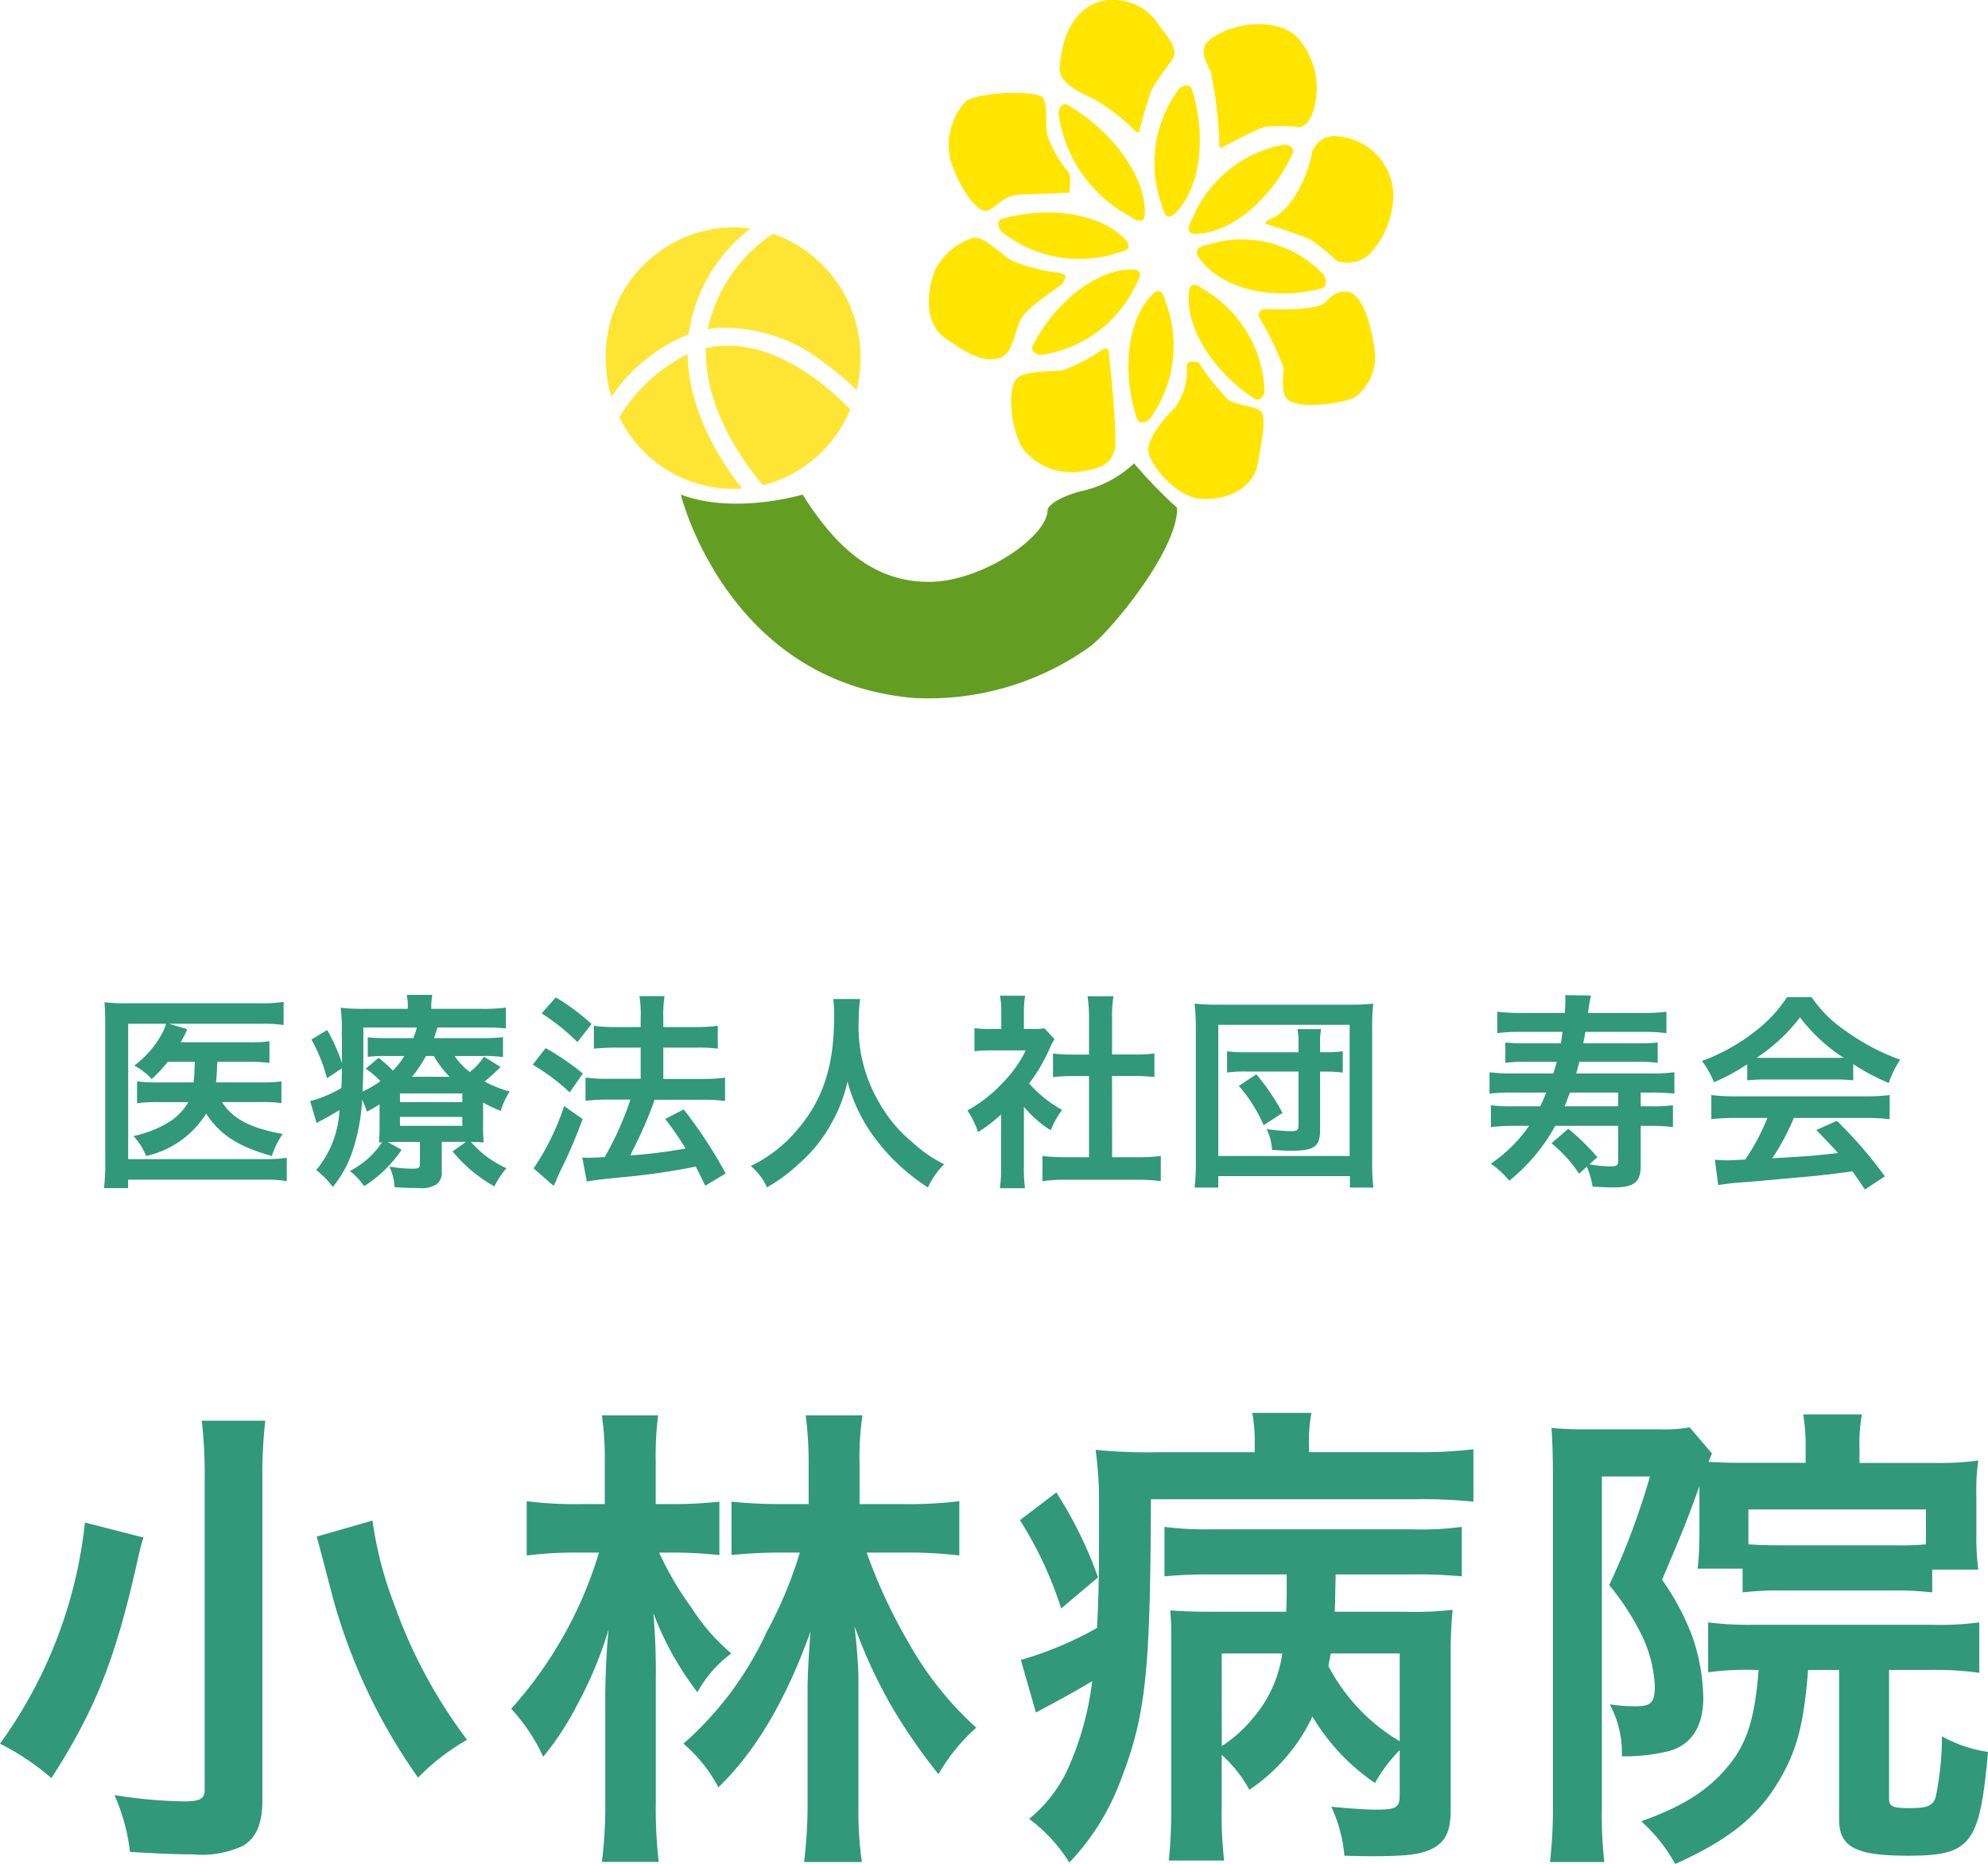
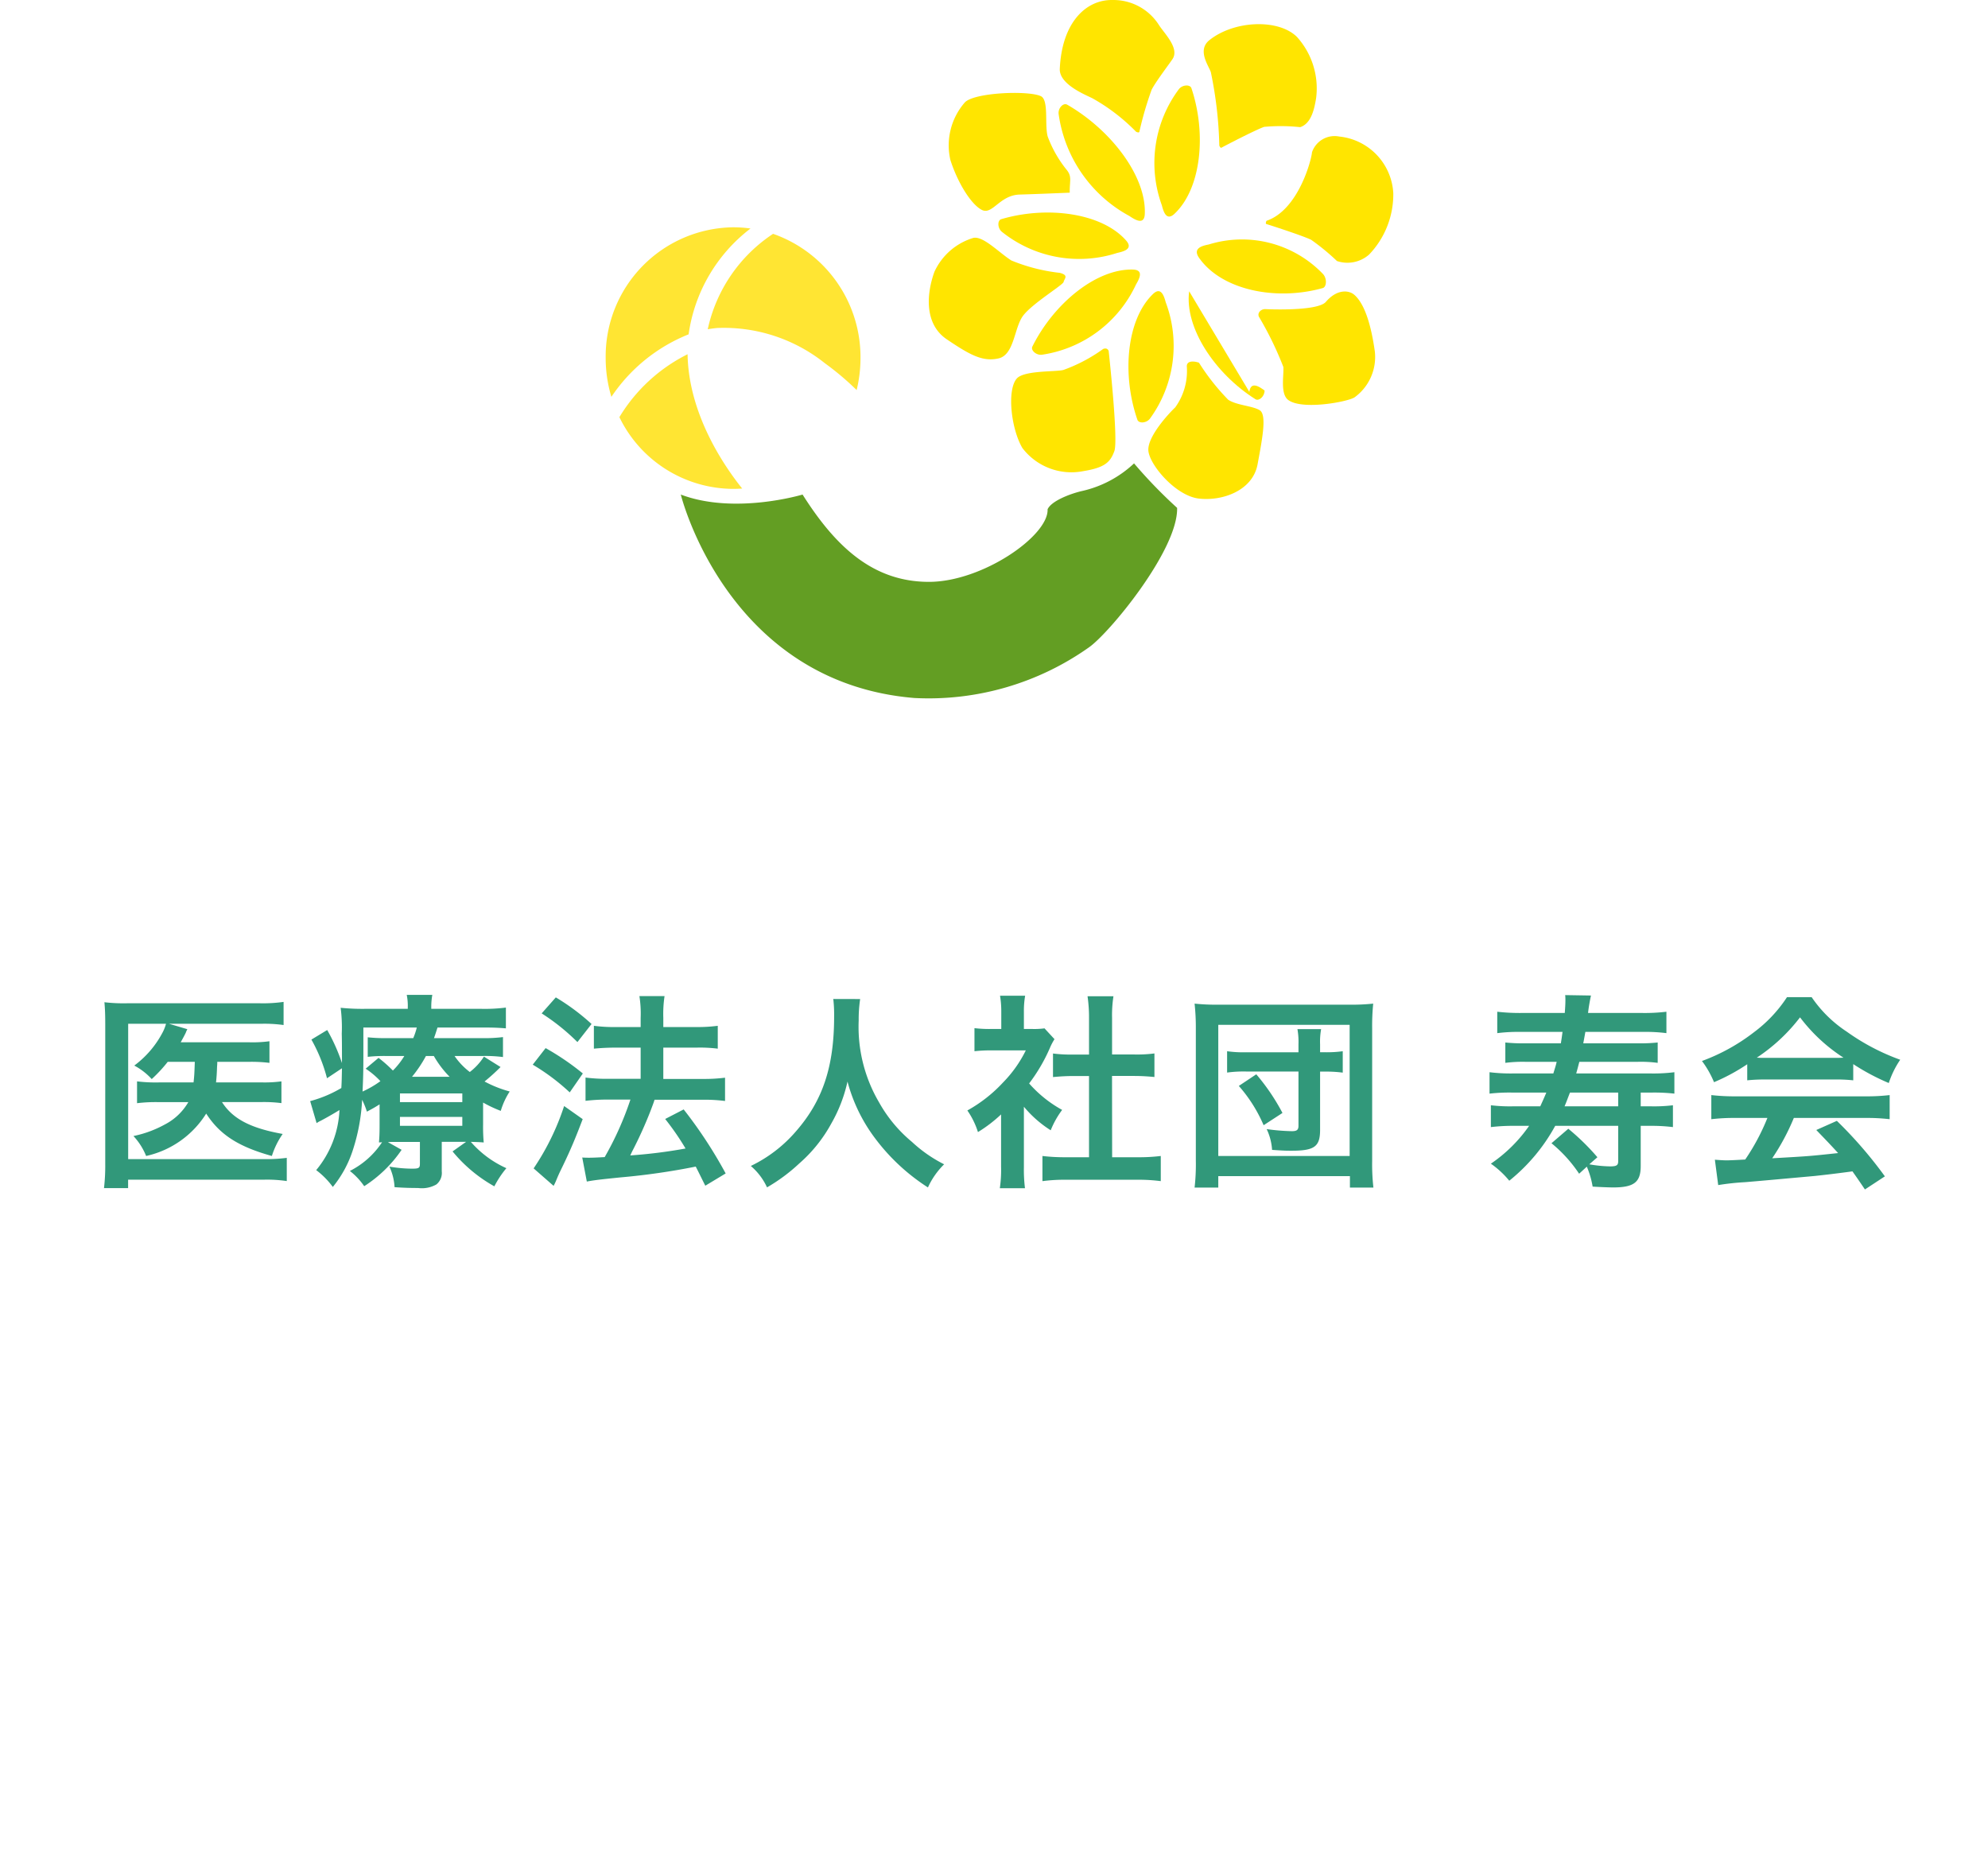
<svg xmlns="http://www.w3.org/2000/svg" width="143.465" height="134.51" viewBox="0 0 143.465 134.51">
  <g id="グループ_42" data-name="グループ 42" transform="translate(-683.11 -5904.5)">
-     <path id="パス_115" data-name="パス 115" d="M-57.33-28.98a33.863,33.863,0,0,1,.21,4.235v22.4c0,.665-.35.84-1.505.84A34.469,34.469,0,0,1-63.63-1.96a13.962,13.962,0,0,1,1.12,4.1c1.68.1,3.15.175,4.48.175a7.137,7.137,0,0,0,3.64-.595c.98-.56,1.435-1.61,1.435-3.29V-24.71a34.1,34.1,0,0,1,.21-4.27Zm8.3,8.365c.7,2.625,1.05,3.99,1.085,4.13A41.336,41.336,0,0,0-41.72-3.22a16.011,16.011,0,0,1,3.535-2.73A36.341,36.341,0,0,1-43.4-15.61a27.3,27.3,0,0,1-1.61-6.16Zm-16.73-1.015A33.2,33.2,0,0,1-71.89-5.67a18.03,18.03,0,0,1,3.71,2.485c3.22-5.005,4.69-8.75,6.3-16.1.1-.385.1-.42.21-.84.035-.1.07-.245.14-.42Zm55.9-1.33v-2.87a20.824,20.824,0,0,1,.21-3.535h-4.095a27.055,27.055,0,0,1,.21,3.535v2.87h-2.1a33.624,33.624,0,0,1-3.465-.175v3.85c1.085-.105,2.2-.175,3.43-.175h1.5a30,30,0,0,1-2.38,5.705,24.155,24.155,0,0,1-6.02,8.085,10.52,10.52,0,0,1,2.52,3.15c2.66-2.555,4.865-6.265,6.65-11.235-.1,1.225-.21,3.045-.21,4.13v8.47A35.521,35.521,0,0,1-13.86,2.87h4.165A26.646,26.646,0,0,1-9.94-1.155v-9.1c0-.91-.1-2.275-.28-3.885A36.234,36.234,0,0,0-7.385-8.085a42.46,42.46,0,0,0,3.22,4.62,13.3,13.3,0,0,1,2.73-3.36,24.079,24.079,0,0,1-4.9-6.16,37.757,37.757,0,0,1-3.01-6.475h2.73a30.544,30.544,0,0,1,3.955.21v-3.92a30.107,30.107,0,0,1-4.06.21Zm-13.44,3.5c1.19,0,2.24.07,3.325.175v-3.85a30.506,30.506,0,0,1-3.36.175H-24.57v-3.115a22.735,22.735,0,0,1,.175-3.29h-4.06a21.648,21.648,0,0,1,.21,3.36v3.045h-1.75a26.923,26.923,0,0,1-3.885-.21v3.92a28.227,28.227,0,0,1,3.815-.21h1.4A29.527,29.527,0,0,1-35-8.19a13.3,13.3,0,0,1,2.31,3.465A20.721,20.721,0,0,0-30.275-8.4a28.533,28.533,0,0,0,2.31-5.53c-.14,1.12-.245,3.535-.245,4.725v7.8a32.2,32.2,0,0,1-.245,4.27h4.1a34.488,34.488,0,0,1-.21-4.27v-8.855a48.229,48.229,0,0,0-.175-4.83A22.342,22.342,0,0,0-21.56-9.38a8.545,8.545,0,0,1,2.45-2.8,14.42,14.42,0,0,1-2.87-3.29,23.222,23.222,0,0,1-2.345-3.99ZM29.12-1.96c0,.91-.245,1.05-1.75,1.05-.735,0-2.065-.1-3.185-.21a10.548,10.548,0,0,1,.945,3.535c1.085.035,1.68.035,2.065.035,2.52,0,3.535-.14,4.375-.595C32.445,1.365,32.8.6,32.8-.875V-11.9a31.946,31.946,0,0,1,.14-3.43,24.242,24.242,0,0,1-3.43.14H24.43c.035-.77.035-.91.035-1.225l.035-1.47h5.46a34.974,34.974,0,0,1,3.64.14v-3.57a21.706,21.706,0,0,1-3.64.175H15.68a24.03,24.03,0,0,1-3.535-.175v3.57c1.12-.105,2.17-.14,3.535-.14h5.285v.735c0,1.085,0,1.19-.035,1.96H15.68c-1.5,0-2.275-.035-3.115-.1.07.98.07,1.435.07,2.52V-1.12a38.333,38.333,0,0,1-.175,3.885h3.99a29.247,29.247,0,0,1-.175-3.885V-4.865a9.478,9.478,0,0,1,1.995,2.52,12.807,12.807,0,0,0,2.905-2.66A12.541,12.541,0,0,0,22.82-7.63a15.279,15.279,0,0,0,4.515,4.8,11.437,11.437,0,0,1,1.785-2.38Zm0-10.22v6.335a13.682,13.682,0,0,1-5.145-5.425c.07-.42.105-.56.175-.91Zm-12.845,0H20.65a9.121,9.121,0,0,1-2.17,4.725,9.65,9.65,0,0,1-2.2,1.96ZM18.655-26.7H11.62a38.15,38.15,0,0,1-4.445-.175,27.442,27.442,0,0,1,.245,4.1v2.17c0,3.01-.035,4.34-.14,6.58a25.241,25.241,0,0,1-5.5,2.31L2.87-7.91c.175-.105.56-.315.7-.385.98-.525,2.275-1.225,3.36-1.89A21.726,21.726,0,0,1,5.355-4.27,10.105,10.105,0,0,1,2.38-.245a11.63,11.63,0,0,1,2.9,3.15A17.266,17.266,0,0,0,8.925-2.87c1.89-4.83,2.2-7.91,2.24-20.44H30.24a36.138,36.138,0,0,1,4.2.175v-3.78a33.4,33.4,0,0,1-4.165.21h-7.7v-.385a11.114,11.114,0,0,1,.175-2.45H18.48a11.75,11.75,0,0,1,.175,2.415Zm-16.94,4.9a27.477,27.477,0,0,1,2.975,6.37l2.66-2.24A29.405,29.405,0,0,0,4.34-23.8ZM55.02-10.99c-.245,3.255-.77,5.11-1.995,6.685C51.555-2.415,49.7-1.19,46.55-.07A11.747,11.747,0,0,1,49,3.01c3.745-1.68,5.845-3.325,7.35-5.775,1.4-2.275,1.925-4.165,2.24-8.225h2.24V-.21c0,2,1.19,2.625,4.97,2.625,4.55,0,5.18-.805,5.775-7.49A9.785,9.785,0,0,1,68.25-6.2a21.645,21.645,0,0,1-.455,4.41c-.21.6-.6.77-1.82.77-1.26,0-1.54-.105-1.54-.665v-9.31H67.55a23.458,23.458,0,0,1,3.395.21v-3.64a20.9,20.9,0,0,1-3.395.175H54.67a22.735,22.735,0,0,1-3.29-.175v3.605a19.972,19.972,0,0,1,3.29-.175ZM50.75-23.555v2.625c0,.7-.035,1.715-.07,2a5.428,5.428,0,0,1-.07.63h3.255v1.715a21.026,21.026,0,0,1,2.765-.14h8.155a22.078,22.078,0,0,1,2.765.14v-1.645h3.325a18.39,18.39,0,0,1-.14-2.555v-2.8a15.229,15.229,0,0,1,.14-2.52,19.972,19.972,0,0,1-3.115.175H62.3V-27.02a11.546,11.546,0,0,1,.175-2.415H58.24a14.129,14.129,0,0,1,.175,2.31v1.19H53.97c-1.19,0-1.89-.035-2.555-.07a3.416,3.416,0,0,1,.245-.6l-1.61-1.89a10.736,10.736,0,0,1-2.24.14H42.525a23.356,23.356,0,0,1-2.45-.1c.07,1.085.1,2.1.1,3.255V-1.155a32.518,32.518,0,0,1-.21,4.025h3.92a30.418,30.418,0,0,1-.175-3.955v-23.87H47.18a52.357,52.357,0,0,1-2.94,7.84,17.942,17.942,0,0,1,2.03,3.01A9.6,9.6,0,0,1,47.53-9.87c0,1.225-.245,1.5-1.4,1.5a12.225,12.225,0,0,1-1.855-.14A7.33,7.33,0,0,1,45.15-4.76a13.188,13.188,0,0,0,3.43-.385c1.61-.455,2.45-1.785,2.45-3.85a14.2,14.2,0,0,0-.805-4.445,18.2,18.2,0,0,0-2.17-4.06c1.715-4.06,1.715-4.06,2.695-6.755Zm16.345,3.5a20.154,20.154,0,0,1-2.31.07H56.63c-1.225,0-1.785-.035-2.345-.07v-2.52H67.1Z" transform="translate(755 6036)" fill="#31987a" />
    <path id="パス_114" data-name="パス 114" d="M-57.832-7.875c-.03.825-.03.945-.09,1.485h-2.43A11.113,11.113,0,0,1-62-6.465V-4.89a11.151,11.151,0,0,1,1.62-.075H-58.3a4.174,4.174,0,0,1-1.71,1.62,8.026,8.026,0,0,1-2.25.825,4.644,4.644,0,0,1,.915,1.44,6.855,6.855,0,0,0,4.335-3.06c.975,1.515,2.31,2.385,4.74,3.06a5.807,5.807,0,0,1,.78-1.59c-2.34-.42-3.615-1.1-4.38-2.3h2.805a9.854,9.854,0,0,1,1.485.075V-6.465a9.323,9.323,0,0,1-1.44.075H-56.3c.045-.42.06-.72.075-1.155a2.913,2.913,0,0,0,.015-.33h2.31a10.814,10.814,0,0,1,1.455.075V-9.36a9.166,9.166,0,0,1-1.47.075h-4.935c.24-.435.24-.435.36-.675a2.125,2.125,0,0,1,.12-.27l-1.32-.39h6.63a9.938,9.938,0,0,1,1.635.09V-12.2a10.417,10.417,0,0,1-1.68.1h-9.63a11.934,11.934,0,0,1-1.62-.075c.045.465.06.96.06,1.605V-.5a14.03,14.03,0,0,1-.09,1.74h1.74V.63h9.8a9.549,9.549,0,0,1,1.65.1V-.945a11.4,11.4,0,0,1-1.665.09h-9.78V-10.62h2.73a2.994,2.994,0,0,1-.225.585A7.045,7.045,0,0,1-62.2-7.605a4.705,4.705,0,0,1,1.26.975,10.4,10.4,0,0,0,1.155-1.245Zm20.805,2.94a9.293,9.293,0,0,0,1.275.6,5.358,5.358,0,0,1,.645-1.4,8.482,8.482,0,0,1-1.815-.72A14.7,14.7,0,0,0-35.767-7.5l-1.2-.75a4.32,4.32,0,0,1-1.02,1.11,4.992,4.992,0,0,1-1.1-1.155h2.01a9.854,9.854,0,0,1,1.485.075V-9.66a11.011,11.011,0,0,1-1.545.075h-3.435c.09-.24.135-.39.255-.765h3.285c.75,0,1.11.015,1.65.06v-1.5a11.963,11.963,0,0,1-1.83.09h-3.555v-.105a4.8,4.8,0,0,1,.075-.9h-1.845a3.954,3.954,0,0,1,.075.9v.105h-3a15.54,15.54,0,0,1-1.845-.075A11.01,11.01,0,0,1-47.227-9.9c.015.48.015,1.335.015,1.59v.525a13.236,13.236,0,0,0-1.065-2.385l-1.14.69a11.554,11.554,0,0,1,1.125,2.79l1.08-.72c-.015.69-.015.915-.045,1.425a8.861,8.861,0,0,1-2.25.945l.465,1.59a1.5,1.5,0,0,1,.285-.165c.345-.18.93-.51,1.365-.78A7.286,7.286,0,0,1-49.072-.06a5.767,5.767,0,0,1,1.2,1.215,8.139,8.139,0,0,0,1.425-2.6,13.947,13.947,0,0,0,.69-3.69,5.994,5.994,0,0,1,.345.855c.48-.255.63-.345.915-.525v1.455c0,.675-.015.915-.045,1.29a1.385,1.385,0,0,0,.225-.015A6.039,6.039,0,0,1-46.642,0a4.9,4.9,0,0,1,1.035,1.1,9.375,9.375,0,0,0,2.7-2.625l-.99-.555c.285-.015.375-.015.675-.015h1.635V-.525c0,.315-.075.36-.57.36a9.855,9.855,0,0,1-1.635-.15,3.945,3.945,0,0,1,.375,1.485c.615.045,1.155.06,1.695.06A2.123,2.123,0,0,0-40.4.975a1.063,1.063,0,0,0,.39-.945V-2.1h1.755l-.975.69a10.521,10.521,0,0,0,3.015,2.52A7.054,7.054,0,0,1-35.347-.2a7.4,7.4,0,0,1-2.565-1.9c.405.015.615.015.93.045a12.645,12.645,0,0,1-.045-1.305Zm-5.13-1.86a9.331,9.331,0,0,0,1.005-1.5h.57a7.22,7.22,0,0,0,1.14,1.5Zm-3.51-3.555h3.855a5.057,5.057,0,0,1-.255.765h-1.845a11.932,11.932,0,0,1-1.44-.06v1.41a10.842,10.842,0,0,1,1.38-.06h1.26a5.532,5.532,0,0,1-.825,1.05,9.477,9.477,0,0,0-1.035-.915l-.93.78a5.9,5.9,0,0,1,1.065.9,7.257,7.257,0,0,1-1.29.75c.045-.9.06-1.59.06-2.49Zm2.64,4.755h4.5v.63h-4.5Zm0,1.695h4.5v.645h-4.5ZM-29.542.765c.48-.09.8-.135,2.43-.3a49.534,49.534,0,0,0,5.43-.78c.24.465.345.69.69,1.38l1.47-.885a32.486,32.486,0,0,0-3.03-4.62l-1.335.69a19.116,19.116,0,0,1,1.47,2.13,36,36,0,0,1-3.99.5l.135-.285a30,30,0,0,0,1.32-2.91c.21-.555.21-.555.3-.825h3.525a11.829,11.829,0,0,1,1.56.09v-1.68a11.911,11.911,0,0,1-1.575.09h-2.88V-8.9h2.415a10.3,10.3,0,0,1,1.515.075v-1.65a10.892,10.892,0,0,1-1.53.09h-2.4v-.66a8.66,8.66,0,0,1,.09-1.575h-1.815a8.086,8.086,0,0,1,.09,1.575v.66h-1.785a10.8,10.8,0,0,1-1.59-.09v1.65c.48-.045.99-.075,1.575-.075h1.8v2.25H-28a11.793,11.793,0,0,1-1.635-.09v1.68a12.985,12.985,0,0,1,1.62-.09h1.62A22.718,22.718,0,0,1-28.252-1c-.51.03-.87.045-1.11.045-.15,0-.27,0-.51-.015ZM-32.8-11.37a15.3,15.3,0,0,1,2.58,2.07l1.02-1.305a15.774,15.774,0,0,0-2.58-1.92Zm-.645,3.7a15.454,15.454,0,0,1,2.67,2l.945-1.365a18.585,18.585,0,0,0-2.685-1.83Zm2.265,2.985a18.033,18.033,0,0,1-2.2,4.5l1.44,1.26a3.021,3.021,0,0,0,.18-.375c.195-.465.195-.465.465-1.02.6-1.245.93-2.04,1.455-3.42Zm19.425-7.725a9.812,9.812,0,0,1,.06,1.26c0,3.6-.81,6.06-2.745,8.28A10,10,0,0,1-17.707-.36a4.487,4.487,0,0,1,1.17,1.545A12.652,12.652,0,0,0-14.212-.54,10.443,10.443,0,0,0-11.9-3.42a10.733,10.733,0,0,0,1.17-3.03,11.859,11.859,0,0,0,1.995,4.1,14.6,14.6,0,0,0,3.81,3.54A5.581,5.581,0,0,1-3.757-.48,9.989,9.989,0,0,1-6.082-2.1a10.054,10.054,0,0,1-2.37-2.85,10.767,10.767,0,0,1-1.47-5.91,9.924,9.924,0,0,1,.105-1.545ZM2-4.635a8.233,8.233,0,0,0,1.935,1.7,6.4,6.4,0,0,1,.825-1.47A8.844,8.844,0,0,1,2.378-6.315a12.324,12.324,0,0,0,1.5-2.565,4.17,4.17,0,0,1,.33-.63l-.72-.78a5.464,5.464,0,0,1-.87.045H2v-1.23a6.393,6.393,0,0,1,.09-1.17H.278a6.887,6.887,0,0,1,.09,1.14v1.26h-.75a9.158,9.158,0,0,1-1.185-.06V-8.64A10.27,10.27,0,0,1-.307-8.7H2.138A8.912,8.912,0,0,1,.5-6.39a10.346,10.346,0,0,1-2.58,2.025,5.812,5.812,0,0,1,.765,1.56A10.109,10.109,0,0,0,.353-4.08V-.315a8.974,8.974,0,0,1-.09,1.56H2.078A10.651,10.651,0,0,1,2-.285Zm6.36-2.22h1.59c.525,0,.99.03,1.47.075v-1.7a9.756,9.756,0,0,1-1.47.075H8.363v-2.64a8.794,8.794,0,0,1,.1-1.56H6.593A10.617,10.617,0,0,1,6.7-11.04V-8.4H5.573A10.126,10.126,0,0,1,4.1-8.475v1.7c.48-.045.96-.075,1.47-.075H6.7V-.99H5.063a13.6,13.6,0,0,1-1.725-.09V.735a12.1,12.1,0,0,1,1.7-.1h5.13a12.317,12.317,0,0,1,1.71.1V-1.08a12.866,12.866,0,0,1-1.71.09h-1.8Zm13.455-1.71h-3.75a8.247,8.247,0,0,1-1.4-.075V-7.1a8.806,8.806,0,0,1,1.4-.075h3.75v3.915c0,.3-.12.39-.48.39a15.076,15.076,0,0,1-1.815-.15,4.082,4.082,0,0,1,.39,1.5c.9.06,1.005.06,1.41.06,1.65,0,2.055-.3,2.055-1.5V-7.17h.39a9.208,9.208,0,0,1,1.245.075V-8.64a8.411,8.411,0,0,1-1.215.075h-.42v-.57a5.059,5.059,0,0,1,.075-1.1h-1.71a5.231,5.231,0,0,1,.075,1.1Zm-1.155,4.38a15.188,15.188,0,0,0-1.89-2.79l-1.26.84A10.559,10.559,0,0,1,19.3-3.3ZM16.028,1.2V.375h9.5V1.2h1.695a14.866,14.866,0,0,1-.09-1.935v-9.54a16.13,16.13,0,0,1,.075-1.8A14.517,14.517,0,0,1,25.448-12h-9.36a14.786,14.786,0,0,1-1.77-.075,16.013,16.013,0,0,1,.09,1.8V-.75a14.817,14.817,0,0,1-.09,1.95Zm0-11.745h9.48V-1.08h-9.48Zm28.86,7.29v2.55c0,.3-.12.375-.585.375a9.27,9.27,0,0,1-1.5-.15l.585-.51a16.778,16.778,0,0,0-2.1-2.055L40.073-2A9.949,9.949,0,0,1,42.068.2l.555-.51a6.178,6.178,0,0,1,.42,1.44c.45.03,1.245.06,1.47.06,1.515,0,2-.375,2-1.545v-2.9h.66a12.589,12.589,0,0,1,1.665.09V-4.74a11.494,11.494,0,0,1-1.65.075h-.675v-.99h.75a12.784,12.784,0,0,1,1.68.075V-7.125a12.126,12.126,0,0,1-1.665.09H41.858c.09-.315.12-.435.225-.84h4.2a9.185,9.185,0,0,1,1.455.075V-9.27a12.212,12.212,0,0,1-1.455.06H42.368c.075-.405.09-.48.15-.825h4.2a11.884,11.884,0,0,1,1.65.09V-11.49a13.118,13.118,0,0,1-1.725.09h-3.93c.045-.435.15-.99.21-1.26l-1.86-.03a3.66,3.66,0,0,1,.015.39c0,.24-.015.495-.045.9H37.9a14.2,14.2,0,0,1-1.74-.09v1.545a12.126,12.126,0,0,1,1.665-.09h3.045c-.06.45-.075.54-.12.825H38.213a12.335,12.335,0,0,1-1.47-.06V-7.8a9.635,9.635,0,0,1,1.47-.075h2.235c-.075.33-.12.435-.24.84h-2.94a12.432,12.432,0,0,1-1.665-.09V-5.58a12.646,12.646,0,0,1,1.68-.075H39.7c-.165.4-.24.555-.435.99h-1.9a11.732,11.732,0,0,1-1.665-.075v1.575a13.328,13.328,0,0,1,1.68-.09h1.08a10.623,10.623,0,0,1-2.76,2.73A6.693,6.693,0,0,1,37.028.705a13.188,13.188,0,0,0,3.315-3.96Zm0-1.41h-3.87c.195-.465.21-.54.39-.99h3.48ZM54.2-6.54a12,12,0,0,1,1.29-.06H60.5a11.394,11.394,0,0,1,1.35.06V-7.71a15.994,15.994,0,0,0,2.565,1.365,6.68,6.68,0,0,1,.825-1.68,15.855,15.855,0,0,1-3.855-2.025,9.11,9.11,0,0,1-2.535-2.49H57.068a9.877,9.877,0,0,1-2.37,2.52,14,14,0,0,1-3.765,2.085,6.967,6.967,0,0,1,.87,1.53A14.114,14.114,0,0,0,54.2-7.7Zm1.305-1.62c-.27,0-.36,0-.615-.015a12.806,12.806,0,0,0,3.12-2.91,12.219,12.219,0,0,0,3.135,2.91c-.285.015-.42.015-.66.015Zm.15,4.335a15.532,15.532,0,0,1-1.6,3c-.765.045-1.215.06-1.32.06-.21,0-.465-.015-.87-.045l.24,1.83A17.837,17.837,0,0,1,54.038.81c.6-.045,3.57-.315,5.055-.45C59.648.3,60.548.2,61.793.03c.255.36.405.57.9,1.305L64.133.39a30.7,30.7,0,0,0-3.465-4.005l-1.485.66c.84.87,1.095,1.14,1.575,1.665-2.1.225-2.1.225-4.755.375a16.306,16.306,0,0,0,1.56-2.91h5.16a13.956,13.956,0,0,1,1.755.09v-1.74a14.123,14.123,0,0,1-1.755.09H53.378a14.733,14.733,0,0,1-1.77-.09v1.74a14.052,14.052,0,0,1,1.77-.09Z" transform="translate(755 5989)" fill="#31987a" />
    <g id="グループ_29" data-name="グループ 29" transform="translate(-832.181 5682.5)">
      <path id="パス_22" data-name="パス 22" d="M5.985,195.4a11.648,11.648,0,0,1,4.467-7.637,9.033,9.033,0,0,0-1.258-.088A9.319,9.319,0,0,0,0,197.111a9.672,9.672,0,0,0,.412,2.8A12.114,12.114,0,0,1,5.985,195.4" transform="translate(1559 50.727)" fill="#ffe533" />
      <path id="パス_23" data-name="パス 23" d="M84.251,199.993c.229-.04.46-.071.692-.092a11.668,11.668,0,0,1,7.768,2.546A20.067,20.067,0,0,1,95,204.38a9.7,9.7,0,0,0,.278-2.309,9.424,9.424,0,0,0-6.308-8.965,11.061,11.061,0,0,0-4.716,6.888" transform="translate(1482.111 45.768)" fill="#ffe533" />
      <path id="パス_27" data-name="パス 27" d="M16.247,292.543a12,12,0,0,0-4.925,4.541,9.17,9.17,0,0,0,8.2,5.176q.334,0,.662-.025c-1.279-1.593-3.868-5.343-3.941-9.693" transform="translate(1548.667 -44.981)" fill="#ffe533" />
-       <path id="パス_28" data-name="パス 28" d="M83.616,285.508a7.072,7.072,0,0,0-.941.152c-.117,4.8,3.4,9.054,4.14,9.887a9.282,9.282,0,0,0,6.28-5.461c-1.207-1.273-5.122-4.976-9.48-4.578" transform="translate(1483.551 -38.534)" fill="#ffe533" />
      <path id="パス_36" data-name="パス 36" d="M62.053,384.928c3.894,1.476,8.787,0,8.787,0,2.408,3.806,5.114,6.3,9.121,6.3,3.849,0,8.639-3.32,8.561-5.236.262-.593,1.607-1.118,2.485-1.32a8.057,8.057,0,0,0,3.754-1.993,35.123,35.123,0,0,0,3.108,3.21c.078,3.029-4.91,9.064-6.37,10.071a20.018,20.018,0,0,1-12.582,3.65c-13.54-1.113-16.864-14.679-16.864-14.679" transform="translate(1502.369 -127.239)" fill="#639e23" />
      <path id="パス_26" data-name="パス 26" d="M333.576,177.551c-1.748-1.993-5.7-2.524-9.012-1.544-.286.084-.282.64.041.91a8.915,8.915,0,0,0,8.323,1.527c.446-.1,1.183-.282.647-.893" transform="translate(1262.985 61.809)" fill="#ffe500" />
      <path id="パス_29" data-name="パス 29" d="M359.391,222.618c-2.65-.075-5.724,2.458-7.261,5.556-.132.267.277.642.695.589a8.916,8.916,0,0,0,6.781-5.062c.231-.394.6-1.059-.215-1.082" transform="translate(1237.662 18.835)" fill="#ffe500" />
      <path id="パス_33" data-name="パス 33" d="M433.539,240.69c-1.91,1.838-2.258,5.807-1.125,9.073.1.282.652.253.907-.083a8.916,8.916,0,0,0,1.14-8.385c-.119-.441-.337-1.168-.922-.605" transform="translate(1164.958 2.528)" fill="#ffe500" />
-       <path id="パス_37" data-name="パス 37" d="M481.528,235.712c-.345,2.628,1.86,5.946,4.785,7.791.252.159.667-.21.657-.631a8.916,8.916,0,0,0-4.343-7.263c-.369-.27-.992-.7-1.1.1" transform="translate(1119.579 7.307)" fill="#ffe500" />
-       <path id="パス_38" data-name="パス 38" d="M482.008,125.929c2.651-.04,5.613-2.7,7.015-5.864.121-.272-.3-.63-.72-.558a8.916,8.916,0,0,0-6.556,5.35c-.214.4-.551,1.084.261,1.072" transform="translate(1119.579 112.943)" fill="#ffe500" />
+       <path id="パス_37" data-name="パス 37" d="M481.528,235.712c-.345,2.628,1.86,5.946,4.785,7.791.252.159.667-.21.657-.631c-.369-.27-.992-.7-1.1.1" transform="translate(1119.579 7.307)" fill="#ffe500" />
      <path id="パス_39" data-name="パス 39" d="M488.42,199.332c1.637,2.328,5.552,3.115,8.918,2.172.29-.081.317-.707.008-1.026a8.1,8.1,0,0,0-8.231-2.12c-.451.09-1.2.261-.695.974" transform="translate(1113.409 41.284)" fill="#ffe500" />
      <path id="パス_34" data-name="パス 34" d="M454.679,79.853c1.93-1.818,2.319-5.782,1.22-9.061-.095-.282-.65-.259-.908.074a8.916,8.916,0,0,0-1.228,8.373c.115.442.324,1.172.916.615" transform="translate(1145.372 157.572)" fill="#ffe500" />
      <path id="パス_30" data-name="パス 30" d="M380.3,93.981c.122-2.719-2.436-6.074-5.6-7.892-.273-.157-.666.236-.618.669a9.919,9.919,0,0,0,5.1,7.36c.4.268,1.08.7,1.118-.137" transform="translate(1217.605 143.465)" fill="#ffe500" />
      <path id="パス_42" data-name="パス 42" d="M545.245,118.682c2.317-.775,3.262-4.452,3.288-4.944A1.722,1.722,0,0,1,550.5,112.6a4.346,4.346,0,0,1,3.9,4.078,6.275,6.275,0,0,1-1.747,4.44,2.364,2.364,0,0,1-2.317.466,16.184,16.184,0,0,0-1.864-1.533c-.611-.3-3.12-1.107-3.223-1.133s0-.234,0-.234" transform="translate(1061.438 119.253)" fill="#ffe500" />
      <path id="パス_40" data-name="パス 40" d="M495.036,28.758a28.9,28.9,0,0,0-.612-5.286c-.158-.466-1-1.577-.112-2.3,1.776-1.43,4.98-1.57,6.325-.242a5.543,5.543,0,0,1,1.386,4.414c-.118.721-.328,1.838-1.153,2.1a13.237,13.237,0,0,0-2.6-.021c-.641.226-2.98,1.441-3.071,1.5s-.167-.165-.167-.165" transform="translate(1108.247 203.732)" fill="#ffe500" />
      <path id="パス_31" data-name="パス 31" d="M380.556,9.508a13.824,13.824,0,0,0-3.124-2.4C377,6.877,375,6.117,375.049,4.972c.155-3.4,1.929-5.014,3.819-4.971a3.89,3.89,0,0,1,3.366,1.851c.409.606,1.406,1.6.984,2.356-.125.224-1.208,1.621-1.54,2.265a24.975,24.975,0,0,0-.887,3.04c-.028.1-.234-.005-.234-.005" transform="translate(1216.722 222)" fill="#ffe500" />
      <path id="パス_24" data-name="パス 24" d="M291.673,83.951c-.019-.835.175-1.126-.194-1.612a8.534,8.534,0,0,1-1.4-2.447c-.233-.874.1-2.641-.5-2.909-.947-.426-4.9-.256-5.5.482a4.71,4.71,0,0,0-1.018,4.136c.544,1.691,1.523,3.23,2.28,3.6s1.281-1.075,2.718-1.113c1.072-.029,3.612-.136,3.612-.136" transform="translate(1300.817 151.952)" fill="#ffe500" />
      <path id="パス_25" data-name="パス 25" d="M276.592,199.519c.057-.252.4-.485-.274-.66a12.865,12.865,0,0,1-3.494-.893c-.913-.582-2.019-1.772-2.738-1.631a4.522,4.522,0,0,0-2.815,2.447c-.55,1.519-.777,3.747.893,4.874s2.579,1.631,3.725,1.379,1.129-2.194,1.77-3.068,2.892-2.237,2.933-2.447" transform="translate(1315.453 42.831)" fill="#ffe500" />
      <path id="パス_32" data-name="パス 32" d="M341.945,288.051c0-.116-.136-.311-.408-.194a11.526,11.526,0,0,1-2.87,1.514c-.566.144-2.84.02-3.363.621-.718.827-.408,3.631.408,5.01a4.446,4.446,0,0,0,4.388,1.67c1.553-.252,1.961-.641,2.252-1.456s-.408-7.165-.408-7.165" transform="translate(1253.36 -40.672)" fill="#ffe500" />
      <path id="パス_35" data-name="パス 35" d="M451.828,298.677c-.317-.116-.875-.177-.88.252a4.479,4.479,0,0,1-.835,2.971c-.476.449-1.942,2.039-1.942,3.048s1.948,3.34,3.656,3.534,3.877-.583,4.227-2.466.68-3.588.155-3.91-1.65-.349-2.272-.756a16.1,16.1,0,0,1-2.11-2.673" transform="translate(1149.989 -50.502)" fill="#ffe500" />
      <path id="パス_41" data-name="パス 41" d="M539.579,242.034c-.214,0-.544.233-.408.544a24.344,24.344,0,0,1,1.767,3.631c.039.621-.235,1.938.349,2.377.99.742,4.233.148,4.777-.182a3.6,3.6,0,0,0,1.476-3.3c-.233-1.67-.66-3.379-1.476-4.1-.405-.357-1.262-.427-2.058.5-.616.721-4.427.524-4.427.524" transform="translate(1066.969 2.277)" fill="#ffe500" />
    </g>
  </g>
</svg>